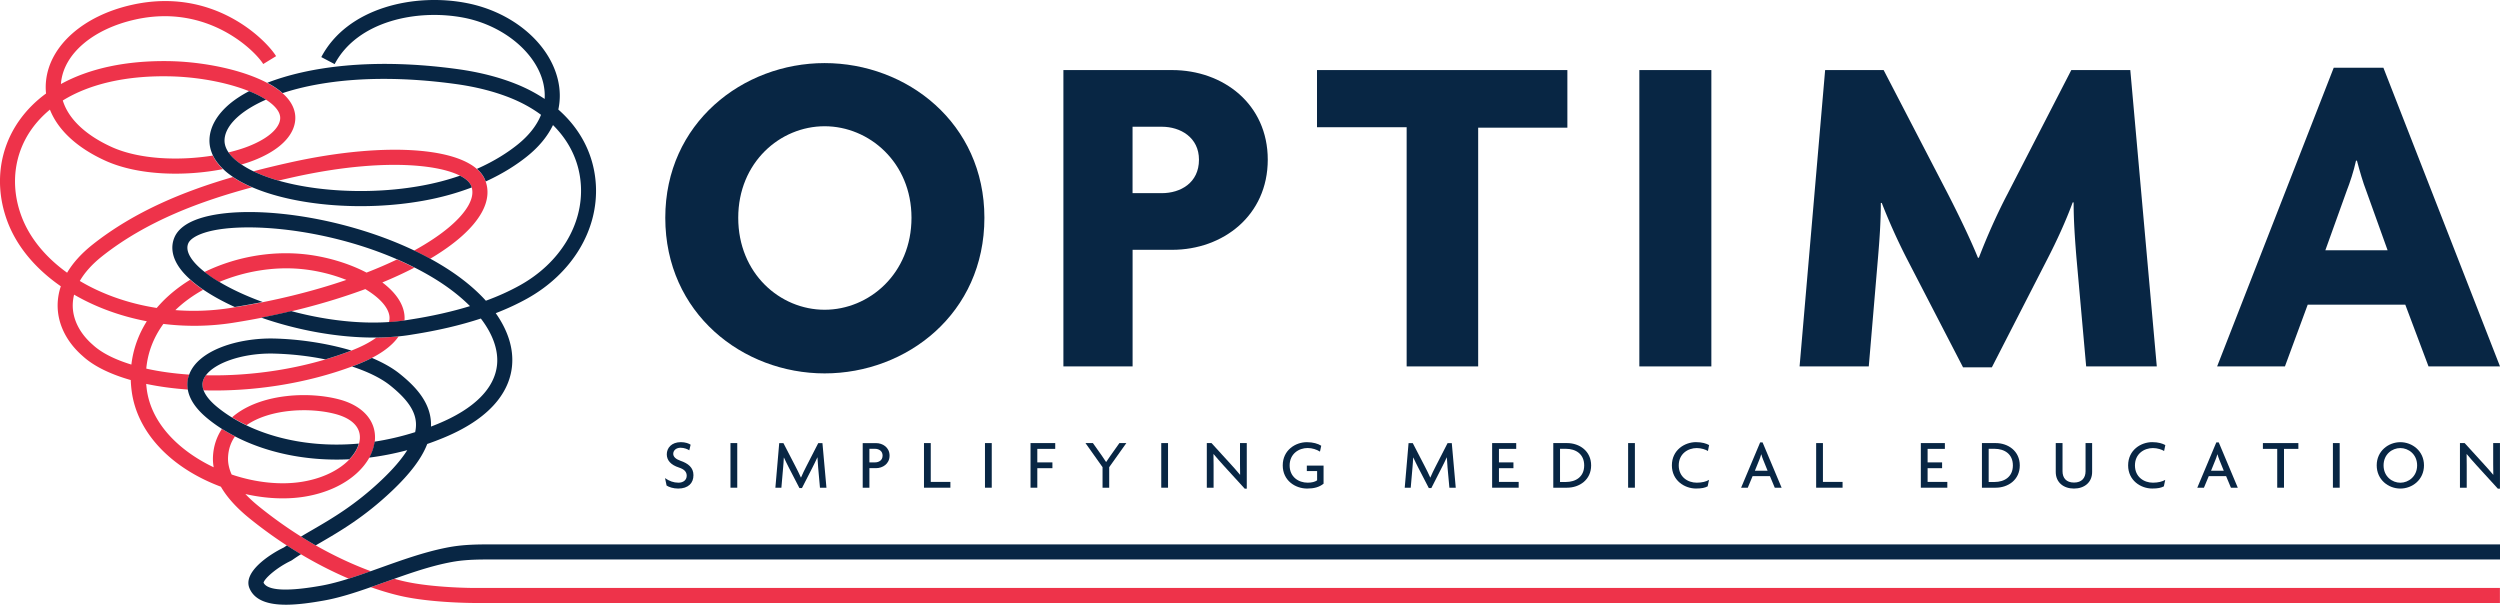
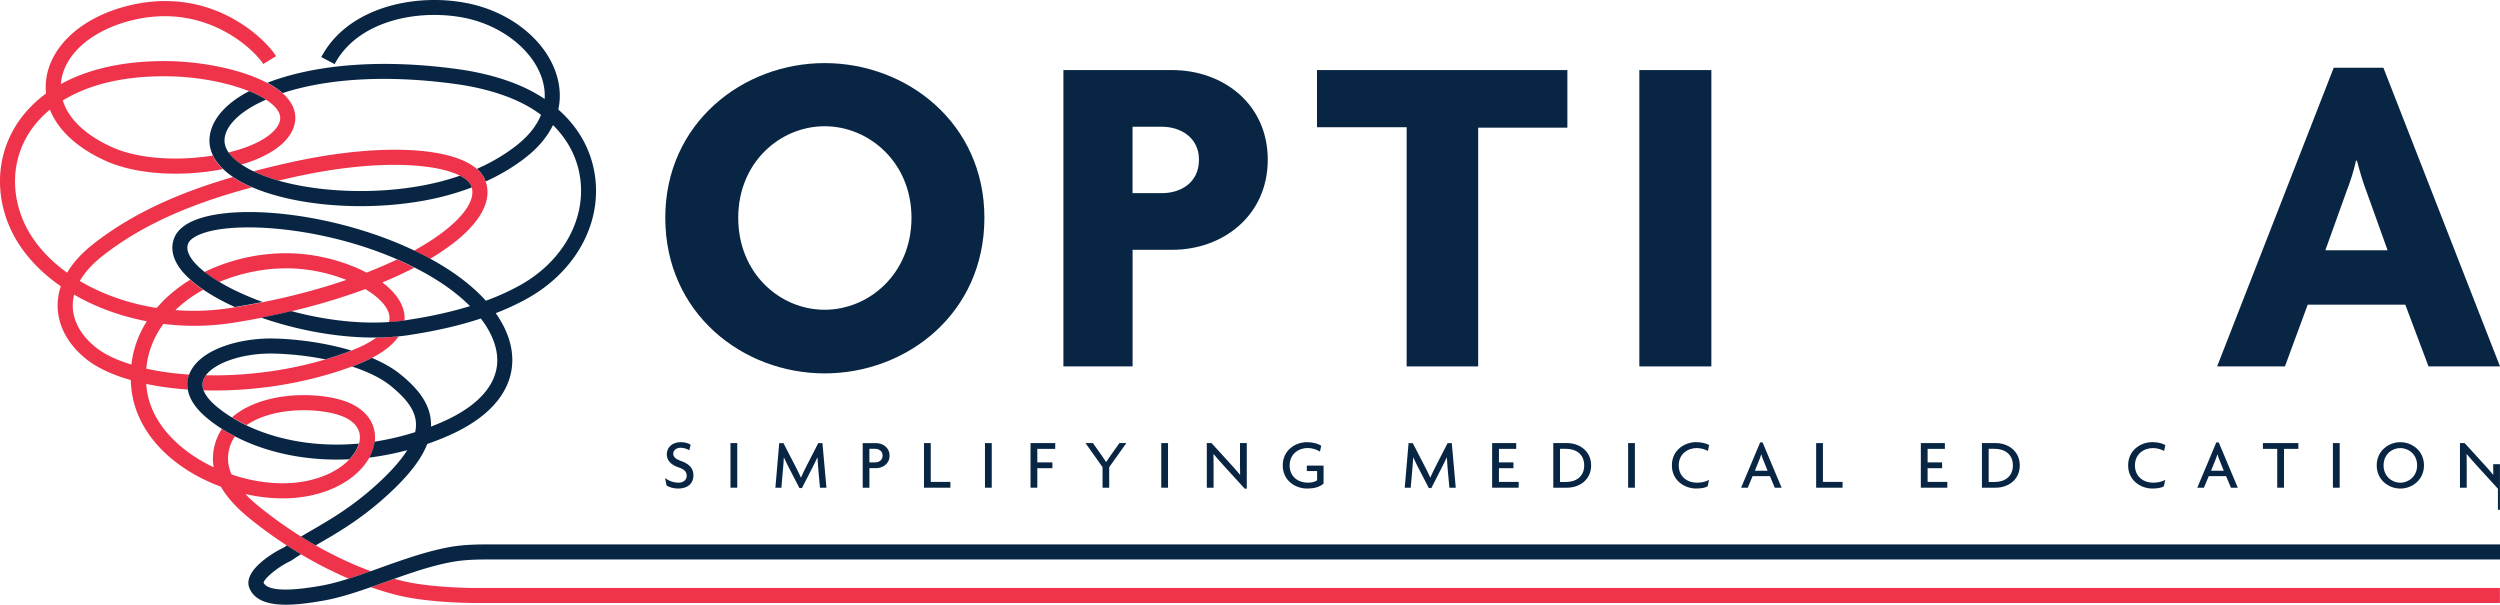
<svg xmlns="http://www.w3.org/2000/svg" height="148.124" width="612.382" viewBox="0 0 612.382 148.124" id="Layer_1">
  <style id="style2">.Arched_x0020_Green{fill:url(#SVGID_1_);stroke:#fff;stroke-width:.25;stroke-miterlimit:1}.st0{fill:#ee334a}.st1{fill:#082644}</style>
  <linearGradient y2="841.183" x2=".707" y1="841.89" gradientUnits="userSpaceOnUse" id="SVGID_1_">
    <stop id="stop4" offset="0" stop-color="#20ac4b" />
    <stop id="stop6" offset=".983" stop-color="#19361a" />
  </linearGradient>
  <g transform="translate(-106.618 -356.986)" id="g935">
    <path class="st0" d="M177.36 396.85c24.41-5.48 44.61-3.75 48.03 4.11 1.06 2.44.8 5.22-.75 8.03-2.14 3.9-6.57 7.78-12.66 11.39-1.27-.7-2.59-1.37-3.94-2.01 6.86-3.77 11.45-7.68 13.36-11.15.99-1.81 1.19-3.41.6-4.78-1.96-4.52-18.29-7.72-43.84-1.98-1.1.25-2.21.5-3.33.77-2.3-.66-4.36-1.42-6.14-2.28 2.95-.78 5.85-1.47 8.67-2.1zm21.45 42.83c-1.61 1.18-3.79 2.31-6.52 3.34-11.52 4.38-24.15 6.13-35.24 5.89-.48.65-.76 1.32-.82 2-.05.54.05 1.11.27 1.69 11.65.33 24.89-1.48 37.11-6.13 5.88-2.23 9.05-4.73 10.66-7.1-1.76.18-3.58.29-5.46.31zm-6.76 59.05c-6.79-2.9-15.27-7.48-24.23-14.7-3.21-2.59-5.58-5.2-7.09-7.82-12.4-4.64-20.56-13.4-21.86-23.46-.12-.9-.19-1.79-.22-2.67-5.03-1.43-9.09-3.42-11.73-5.84-4.07-3.52-6.28-8.05-6.18-12.73.03-1.27.23-2.76.78-4.4-6.14-4.25-10.8-9.71-13.12-15.98-3.16-8.54-2.08-17.52 2.95-24.64 1.78-2.51 3.97-4.72 6.55-6.6-.11-1.02-.11-2.05 0-3.1.9-8.66 9.16-15.97 21.04-18.62 20.18-4.51 32.98 8.77 35.31 12.57l-3.15 1.93c-1.91-3.13-13.5-14.89-31.35-10.9-10.31 2.3-17.44 8.35-18.17 15.4-.01.13-.03.27-.03.4 6.94-3.82 15.94-5.77 26.4-5.61 11.36.17 25.66 3.73 29.78 10 1.37 2.08 1.6 4.37.67 6.62-1.27 3.05-4.56 5.7-9.53 7.66-.97.38-2.02.73-3.11 1.05-.16-.11-.33-.22-.48-.33-1.19-.86-2.08-1.74-2.69-2.64 1.79-.43 3.45-.93 4.92-1.51 3.96-1.56 6.61-3.56 7.47-5.63.46-1.11.35-2.11-.35-3.17-2.9-4.42-14.9-8.15-26.75-8.33-10.51-.17-19.37 1.9-25.88 5.92 1.36 4.45 5.51 8.45 11.94 11.38 6.82 3.1 16.61 3.43 24.82 2.11.51 1.07 1.3 2.19 2.47 3.32-9.26 1.82-20.73 1.61-28.82-2.07-6.93-3.15-11.6-7.52-13.56-12.5-1.73 1.43-3.24 3.03-4.5 4.81-4.32 6.11-5.23 13.84-2.5 21.22 2 5.41 5.97 10.15 11.21 13.92 1.31-2.22 3.31-4.58 6.31-6.95 10.28-8.12 22.44-13.05 34.3-16.49.44.3.91.6 1.4.88 1.01.58 2.11 1.13 3.3 1.64-12.62 3.38-25.84 8.27-36.7 16.86-2.44 1.93-4.28 3.97-5.5 6.08 5.44 3.24 11.92 5.53 18.84 6.61.41-.48.84-.95 1.29-1.42 2-2.07 4.34-3.91 6.91-5.49.92.83 1.98 1.65 3.17 2.46-2.54 1.42-4.85 3.08-6.8 4.98 4.4.34 8.93.19 13.43-.52 10.74-1.68 20.3-4.09 28.45-6.88a40.847 40.847 0 0 0-10.99-2.66c-6.8-.66-13.96.56-20.2 3.19-1.35-.81-2.55-1.64-3.58-2.46 7.24-3.54 15.83-5.21 24.13-4.4 5.32.52 10.99 2.14 15.58 4.54 2.68-1.04 5.17-2.12 7.47-3.22 1.46.64 2.88 1.31 4.25 2.01-2.43 1.25-5.05 2.47-7.85 3.62 2.97 2.23 5 4.88 5.39 7.77.07.49.08 1.02.04 1.56-1.23.18-2.5.32-3.81.41.14-.49.18-.99.12-1.48-.3-2.26-2.56-4.62-5.91-6.63-9.49 3.52-20.62 6.41-32.5 8.27-5.69.89-11.43.94-16.96.26-2.42 3.32-3.84 7.02-4.19 10.95 3.2.72 6.76 1.21 10.55 1.47-.23.6-.38 1.22-.43 1.85-.05.6-.03 1.21.08 1.81-3.63-.26-7.07-.72-10.22-1.39.03.42.08.84.13 1.27 1.16 8.99 8.74 15.53 16.4 19.16-.16-.9-.22-1.8-.17-2.7.13-2.48.89-4.74 2.19-6.71 1.02.64 2.09 1.25 3.21 1.82-1.04 1.48-1.61 3.17-1.71 5.08-.07 1.39.22 2.82.88 4.28.06.02.11.04.17.06 5.85 1.95 11.91 2.56 17.07 1.72 8.94-1.45 13.97-6.56 14.17-10.63.14-2.79-2-4.91-6-5.97-6.31-1.67-16.01-1.27-21.76 2.73-1.25-.59-2.44-1.23-3.55-1.91.35-.31.72-.61 1.11-.9 6.71-4.89 17.73-5.46 25.15-3.49 5.7 1.51 8.97 5.15 8.75 9.72-.28 5.66-6.3 12.31-17.27 14.1-4.45.72-9.47.49-14.48-.65.98 1.04 2.14 2.1 3.46 3.16 10.53 8.48 20.32 13.18 27.3 15.76-1.88.64-3.68 1.26-5.43 1.81zm-49.47-63.05c-6.48-1.23-12.56-3.47-17.81-6.52-.2.81-.31 1.62-.33 2.42-.08 3.56 1.68 7.07 4.94 9.89 2.13 1.96 5.38 3.59 9.42 4.82.44-3.75 1.71-7.33 3.78-10.61zm80.29 65.33c-.1 0-10.17-.01-17.21-1.62-.68-.15-1.5-.36-2.45-.62-.72.26-1.45.51-2.17.76-1.22.44-2.42.87-3.61 1.28 3.16 1.11 5.71 1.79 7.4 2.17 7.42 1.68 17.53 1.71 18.03 1.71h496.12V501H222.87z" id="path9" fill="#ee334a" />
    <path class="st1" d="M188.59 372.69l-3.27-1.72c6.38-12.13 22.88-15.81 35.87-13.18 11.03 2.23 19.9 9.72 22.06 18.62.61 2.52.65 5.01.13 7.41 5.51 4.83 8.75 11.17 9.19 18.33.68 11.1-5.77 21.82-16.82 27.97-2.35 1.31-4.92 2.5-7.7 3.58 2.97 4.21 4.38 8.59 4 12.83-.45 5.11-3.74 12.33-16.85 17.72-1.32.54-2.63 1.04-3.93 1.49-1.35 3.52-4.2 7.29-8.68 11.53-6.77 6.41-12.62 9.81-17.77 12.8-.3.17-.58.34-.87.51-1.18-.67-2.38-1.39-3.61-2.16.86-.51 1.73-1.02 2.63-1.54 4.98-2.89 10.63-6.17 17.09-12.29 2.82-2.67 4.92-5.11 6.32-7.34-3.17.85-6.29 1.45-9.33 1.83.72-1.3 1.16-2.62 1.32-3.91 3.24-.5 6.56-1.26 9.94-2.33.16-.73.23-1.44.2-2.12-.12-3.02-2.05-5.88-6.26-9.27-2.25-1.82-5.53-3.41-9.41-4.69.26-.1.52-.18.77-.28 1.55-.59 2.91-1.2 4.11-1.82 2.62 1.11 4.97 2.4 6.84 3.91 3.44 2.77 7.42 6.65 7.63 12 .01.3.01.6 0 .91.54-.21 1.07-.42 1.61-.64 9.02-3.71 14.06-8.77 14.58-14.63.31-3.58-1.1-7.44-3.98-11.2-5.01 1.65-10.62 2.96-16.78 3.92-1.1.19-2.22.34-3.36.45l.01-.01c-1.75.18-3.57.28-5.45.3h-.01c-9.41.09-19.55-1.85-28.21-4.88 2.5-.49 4.96-1.02 7.36-1.6 9.34 2.51 19.86 3.67 29.06 2.08 5.37-.83 10.28-1.94 14.72-3.3-2.16-2.17-4.8-4.27-7.87-6.22-2.39-1.52-4.92-2.88-7.51-4.12-.13-.06-.27-.13-.4-.19-.49-.23-.99-.46-1.49-.68-.2-.09-.39-.18-.6-.27 0 0-.01 0-.01.01-12.41-5.4-26.2-7.81-36.37-7.81-4.42 0-8.15.45-10.8 1.31-2.16.7-3.58 1.64-3.98 2.65-.49 1.22-.05 2.69 1.3 4.35.69.85 1.6 1.71 2.69 2.57h-.01c.21.17.43.33.66.5l.01.01c.87.66 1.85 1.31 2.92 1.95.01 0 .02-.01.02-.01 2.95 1.77 6.58 3.46 10.64 4.94-2.21.44-4.48.85-6.81 1.23-2.93-1.33-5.57-2.79-7.79-4.3-.52-.36-1.01-.72-1.49-1.08l-.42-.33c-.34-.27-.66-.53-.96-.8-.89-.78-1.68-1.57-2.32-2.36-2.81-3.47-2.56-6.29-1.86-8.05.84-2.11 2.96-3.72 6.28-4.8 11.2-3.62 34.24-.82 52.49 7.87h-.01c1.35.65 2.67 1.31 3.94 2.01h.01c1.32.72 2.61 1.48 3.86 2.27 3.93 2.49 7.21 5.2 9.77 8.03 3.05-1.12 5.83-2.38 8.34-3.78 9.8-5.45 15.52-14.85 14.93-24.52-.34-5.63-2.74-10.69-6.83-14.73-1.34 2.77-3.47 5.37-6.36 7.68-2.37 1.9-5.71 4.13-10.13 6.14-.06-.17-.11-.35-.19-.52-.41-.95-1.07-1.8-1.95-2.57 4.39-1.94 7.66-4.1 9.95-5.94 2.78-2.23 4.71-4.69 5.75-7.3-2.14-1.59-4.59-2.95-7.33-4.07-3.98-1.61-8.57-2.79-13.63-3.48-6.35-.87-12.2-1.25-17.53-1.25-10.26 0-18.56 1.42-24.8 3.48-1.04-.92-2.31-1.77-3.76-2.53 10.04-3.89 25.79-6.2 46.59-3.35 5.37.74 10.26 1.99 14.52 3.72a38.34 38.34 0 0 1 6.83 3.59c.08-1.3-.04-2.63-.36-3.97-1.8-7.42-9.7-13.95-19.21-15.88-11.65-2.32-26.33.8-31.87 11.32zm3.59 96.8c1.19-1.25 1.98-2.57 2.33-3.85-14.66 1.33-27.22-2.81-34.72-8.98-1.32-1.08-2.72-2.52-3.3-4.06-.01-.02-.01-.04-.02-.06-.09-.25-.16-.49-.2-.74-.01-.06-.01-.11-.02-.17-.03-.23-.04-.45-.03-.68v-.04c.01-.08.03-.16.04-.24.01-.08.02-.15.04-.23.01-.05.03-.11.05-.16.02-.09.04-.17.08-.26.01-.02.02-.05.03-.07.07-.17.15-.33.24-.5.07-.12.14-.23.22-.35.04-.06.08-.13.13-.19h.01c2.27-3.06 8.82-5.32 15.82-5.32.25 0 .49 0 .74.01 4.35.1 8.68.6 12.69 1.42 2.02-.6 4.02-1.26 5.98-2.01.14-.05.26-.11.39-.16-6.17-1.85-13.1-2.81-18.98-2.94-8.59-.18-18.49 2.77-20.74 8.82h.01c-.23.6-.38 1.22-.43 1.85-.05.6-.03 1.21.08 1.81.34 2.06 1.64 4.49 4.83 7.11 1.07.88 2.25 1.73 3.5 2.53 0 0 0-.01.01-.01 1.02.64 2.09 1.25 3.21 1.82-.01.01-.01.02-.02.03 7.42 3.84 17.14 6.15 28.03 5.62zm33.7 20.85c-4.97 0-7.6.33-10.21.86-5.31 1.08-10.68 3-15.88 4.86-.79.28-1.57.56-2.34.84-.04.01-.08.03-.13.04-.82.29-1.63.57-2.43.85-.08.03-.16.06-.24.08-3.27 1.11-6.39 2.05-9.3 2.57-10.46 1.87-13.5.67-14.17-.72.18-.96 3.06-3.63 6.71-5.37l.27-.16c.71-.5 1.44-.98 2.19-1.45-1.13-.67-2.29-1.39-3.46-2.15l-.74.5c-3.71 1.79-10.05 6.08-8.43 9.97 1.28 3.06 4.72 4.05 8.95 4.05 2.89 0 6.14-.46 9.32-1.03 3.65-.65 7.49-1.88 11.5-3.29 1.16-.41 2.33-.83 3.52-1.25h.01c5.07-1.82 10.32-3.7 15.37-4.72 2.39-.49 4.81-.79 9.48-.79H719v-3.69zm-62.95-107.95c-3.14 2.63-4.87 5.64-5 8.69-.06 1.38.24 2.73.87 4.03.05.11.12.22.18.33.1.19.2.38.32.56.09.14.19.29.29.43.1.14.2.28.31.42.13.17.27.35.42.52.09.1.18.21.27.31.18.2.37.39.57.59.21.21.43.42.66.63.56.49 1.19.96 1.86 1.42.4.27.82.53 1.25.79.1.06.19.11.29.17.94.54 1.96 1.04 3.06 1.52 10.4 4.52 27.03 6.04 41.99 3.36 4.54-.81 8.48-1.96 11.9-3.26-.05-.16-.1-.32-.17-.47-.38-.87-1.3-1.69-2.71-2.41-2.85.99-6.06 1.86-9.68 2.5-16.58 2.97-35.84.5-44.21-5.5a.834.834 0 0 0-.12-.08c-.02-.02-.04-.03-.07-.05-.2-.15-.39-.29-.57-.44-.09-.08-.19-.15-.28-.23-.04-.03-.08-.07-.12-.1-.13-.11-.25-.23-.37-.34-.06-.06-.13-.12-.19-.18-1.43-1.42-2.12-2.88-2.06-4.37.08-1.98 1.35-4.06 3.68-6 1.59-1.33 3.77-2.65 6.48-3.84-1.15-.74-2.54-1.44-4.13-2.08-1.88.99-3.46 2.03-4.72 3.08z" id="path11" fill="#082644" />
    <g id="g83">
      <g id="g25">
        <path class="st1" d="M308.61 448.45c-20.03 0-39.03-14.68-39.03-38.12 0-23.21 19-37.89 39.03-37.89 20.14 0 39.14 14.68 39.14 37.89 0 23.44-19 38.12-39.14 38.12zm0-60.54c-10.92 0-21.16 8.88-21.16 22.42 0 13.65 10.24 22.53 21.16 22.53s21.28-8.87 21.28-22.53c0-13.54-10.36-22.42-21.28-22.42z" id="path13" fill="#082644" />
        <path class="st1" d="M393.72 418.18h-9.67v28.56H367.1v-72.59h26.62c12.52 0 23.44 8.31 23.44 21.96-.01 13.65-10.93 22.07-23.44 22.07zm-2.51-30.15h-7.17v16.27h7.17c4.55 0 9.1-2.5 9.1-8.19.01-5.46-4.54-8.08-9.1-8.08z" id="path15" fill="#082644" />
        <path class="st1" d="M468.7 388.26v58.48h-17.52v-58.59h-21.96v-14h61.33v14.11z" id="path17" fill="#082644" />
        <path class="st1" d="M508.18 446.74v-72.59h17.64v72.59z" id="path19" fill="#082644" />
-         <path class="st1" d="M617.63 446.74L615.24 420c-.34-4.21-.68-8.76-.68-13.43h-.23c-1.71 4.66-3.98 9.56-6.15 13.77l-13.65 26.62h-7.06l-13.77-26.62a148.29 148.29 0 0 1-6.14-13.65h-.23c0 4.78-.34 9.22-.68 13.31l-2.27 26.74h-16.95l6.26-72.59h14.33l15.82 30.49c2.16 4.21 5.35 10.7 7.28 15.48h.23c1.82-4.78 4.32-10.47 6.94-15.48l15.7-30.49h14.45l6.49 72.59z" id="path21" fill="#082644" />
        <path class="st1" d="M701.49 446.74l-5.69-15.13h-23.9l-5.58 15.13h-16.61l28.56-73.16h12.17L719 446.74zm-15.25-43.01c-.8-2.05-1.59-4.78-2.28-7.39h-.23c-.57 2.61-1.48 5.35-2.28 7.39l-5.23 14.56h15.25z" id="path23" fill="#082644" />
      </g>
      <g id="g81">
        <path class="st1" d="M272.73 476.66c-1.18 0-2.26-.36-2.83-.74l-.38-1.82c1.05.74 2.11 1.12 3.29 1.12 1.22 0 2.02-.69 2.02-1.7 0-.94-.58-1.58-1.9-2.01-1.95-.63-2.98-1.73-2.98-3.24 0-1.53 1.13-2.98 3.46-2.98 1.08 0 1.99.34 2.38.63l-.33 1.37c-.38-.27-1.23-.63-2.13-.63-1.11 0-1.8.68-1.8 1.49 0 .72.62 1.3 1.76 1.7 1.9.65 3.19 1.66 3.19 3.52.02 1.95-1.28 3.29-3.75 3.29z" id="path27" fill="#082644" />
        <path class="st1" d="M285.55 476.45v-10.93h1.66v10.93z" id="path29" fill="#082644" />
        <path class="st1" d="M307.47 476.45l-.44-4.94c-.07-.74-.14-1.68-.17-2.48h-.03c-.34.77-.87 1.83-1.23 2.54l-2.54 4.97h-.62l-2.57-4.97c-.38-.72-.84-1.7-1.22-2.5h-.03c-.03.84-.12 1.8-.17 2.45l-.43 4.94h-1.47l.94-10.93h1.03l2.91 5.62c.44.86 1.01 1.97 1.37 2.81h.03c.34-.84.88-1.9 1.34-2.81l2.88-5.62h1.03l.98 10.93h-1.59z" id="path31" fill="#082644" />
        <path class="st1" d="M321.23 471.66h-1.65v4.8h-1.64v-10.93h3.29c1.54 0 3.29.99 3.29 3.07 0 2.06-1.75 3.06-3.29 3.06zm-.3-4.74h-1.35v3.33h1.35c.98 0 1.88-.51 1.88-1.66.01-1.13-.9-1.67-1.88-1.67z" id="path33" fill="#082644" />
        <path class="st1" d="M332.95 476.45v-10.93h1.66v9.51h4.81v1.42z" id="path35" fill="#082644" />
        <path class="st1" d="M347.89 476.45v-10.93h1.66v10.93z" id="path37" fill="#082644" />
        <path class="st1" d="M360.71 466.94v3.31h3.7v1.42h-3.7v4.78h-1.66v-10.93h6.05v1.42z" id="path39" fill="#082644" />
        <path class="st1" d="M378.32 471.42v5.04h-1.63v-5.04l-4.18-5.9h1.82l2.19 3.09c.33.46.72 1.06 1.03 1.54h.03c.31-.48.74-1.11 1.05-1.54l2.19-3.09h1.7z" id="path41" fill="#082644" />
        <path class="st1" d="M391.07 476.45v-10.93h1.66v10.93z" id="path43" fill="#082644" />
        <path class="st1" d="M411.53 476.7l-5.12-5.61c-.82-.89-1.77-1.99-2.52-2.88l-.03.02c.03.99.03 1.92.03 2.74v5.48h-1.66v-10.93h1.15l4.69 5.14c.63.7 1.63 1.8 2.29 2.62l.03-.02c-.03-.84-.03-1.78-.03-2.57v-5.18h1.66v11.18h-.49z" id="path45" fill="#082644" />
        <path class="st1" d="M426.83 476.66c-2.95 0-6-1.97-6-5.67 0-3.79 3.17-5.69 5.9-5.69 1.51 0 2.73.36 3.53.87l-.31 1.44c-.81-.51-1.88-.88-3.03-.88-2.14 0-4.4 1.41-4.4 4.27 0 2.83 2.19 4.22 4.42 4.22 1.01 0 1.8-.21 2.31-.57v-2.28h-2.52v-1.34h4.1v4.44c-1.05.85-2.37 1.19-4 1.19z" id="path47" fill="#082644" />
        <path class="st1" d="M461.65 476.45l-.45-4.94c-.07-.74-.14-1.68-.17-2.48H461c-.34.77-.88 1.83-1.24 2.54l-2.53 4.97h-.62l-2.57-4.97c-.38-.72-.84-1.7-1.22-2.5h-.04c-.03.84-.12 1.8-.17 2.45l-.43 4.94h-1.47l.94-10.93h1.03l2.91 5.62c.44.86 1.01 1.97 1.37 2.81h.03c.34-.84.88-1.9 1.34-2.81l2.88-5.62h1.03l.97 10.93h-1.56z" id="path49" fill="#082644" />
        <path class="st1" d="M472.12 476.45v-10.93h5.9v1.42h-4.23v3.31h3.55v1.42h-3.55v3.36h4.83v1.42z" id="path51" fill="#082644" />
        <path class="st1" d="M490.46 476.45h-3.36v-10.93h3.36c3.05 0 5.91 1.94 5.91 5.47s-2.86 5.46-5.91 5.46zm-.29-9.53h-1.42v8.13h1.42c2.47 0 4.5-1.29 4.5-4.06 0-2.78-2.04-4.07-4.5-4.07z" id="path53" fill="#082644" />
        <path class="st1" d="M505.43 476.45v-10.93h1.66v10.93z" id="path55" fill="#082644" />
        <path class="st1" d="M524.98 467.46c-.53-.34-1.61-.72-2.74-.72-2.14 0-4.41 1.39-4.41 4.25 0 2.83 2.21 4.23 4.41 4.23 1.3 0 2.33-.28 3.01-.69l-.34 1.59c-.69.36-1.46.53-2.86.53-2.76 0-5.9-1.94-5.9-5.67 0-3.79 3.17-5.69 5.9-5.69 1.51 0 2.55.34 3.22.72z" id="path57" fill="#082644" />
        <path class="st1" d="M541.35 476.45l-1.18-2.83h-4.25l-1.18 2.83h-1.63l4.66-11.09h.6l4.66 11.09zm-2.83-6.82c-.16-.36-.33-.88-.46-1.34h-.04c-.12.46-.31.98-.46 1.34l-1.08 2.67h3.12z" id="path59" fill="#082644" />
        <path class="st1" d="M551.49 476.45v-10.93h1.66v9.51h4.81v1.42z" id="path61" fill="#082644" />
        <path class="st1" d="M577.13 476.45v-10.93h5.89v1.42h-4.23v3.31h3.55v1.42h-3.55v3.36h4.83v1.42z" id="path63" fill="#082644" />
        <path class="st1" d="M595.46 476.45h-3.36v-10.93h3.36c3.05 0 5.91 1.94 5.91 5.47s-2.86 5.46-5.91 5.46zm-.29-9.53h-1.42v8.13h1.42c2.47 0 4.51-1.29 4.51-4.06 0-2.78-2.04-4.07-4.51-4.07z" id="path65" fill="#082644" />
-         <path class="st1" d="M614.64 476.66c-2.56 0-4.46-1.51-4.46-4.06v-7.08h1.66v6.91c0 1.63.91 2.76 2.81 2.76s2.83-1.13 2.83-2.76v-6.91h1.61v7.08c0 2.55-1.9 4.06-4.45 4.06z" id="path67" fill="#082644" />
        <path class="st1" d="M636.72 467.46c-.53-.34-1.61-.72-2.74-.72-2.14 0-4.4 1.39-4.4 4.25 0 2.83 2.21 4.23 4.4 4.23 1.3 0 2.33-.28 3.02-.69l-.34 1.59c-.69.36-1.46.53-2.86.53-2.76 0-5.89-1.94-5.89-5.67 0-3.79 3.17-5.69 5.89-5.69 1.51 0 2.55.34 3.22.72z" id="path69" fill="#082644" />
        <path class="st1" d="M653.09 476.45l-1.18-2.83h-4.25l-1.18 2.83h-1.63l4.66-11.09h.6l4.66 11.09zm-2.83-6.82c-.15-.36-.33-.88-.46-1.34h-.04c-.12.46-.31.98-.46 1.34l-1.08 2.67h3.12z" id="path71" fill="#082644" />
        <path class="st1" d="M666.09 466.94v9.51h-1.66v-9.51h-3.51v-1.42h8.69v1.42z" id="path73" fill="#082644" />
        <path class="st1" d="M678.07 476.45v-10.93h1.66v10.93z" id="path75" fill="#082644" />
        <path class="st1" d="M694.59 476.66c-2.91 0-5.79-2.14-5.79-5.69 0-3.51 2.88-5.67 5.79-5.67s5.79 2.16 5.79 5.67c0 3.55-2.88 5.69-5.79 5.69zm0-9.92c-2.02 0-4.11 1.53-4.11 4.24s2.09 4.25 4.11 4.25c1.99 0 4.11-1.54 4.11-4.25 0-2.72-2.13-4.24-4.11-4.24z" id="path77" fill="#082644" />
-         <path class="st1" d="M718.49 476.7l-5.12-5.61c-.82-.89-1.77-1.99-2.52-2.88l-.03.02c.03.99.03 1.92.03 2.74v5.48h-1.66v-10.93h1.15l4.69 5.14c.64.7 1.63 1.8 2.3 2.62l.03-.02c-.03-.84-.03-1.78-.03-2.57v-5.18h1.66v11.18h-.5z" id="path79" fill="#082644" />
+         <path class="st1" d="M718.49 476.7l-5.12-5.61c-.82-.89-1.77-1.99-2.52-2.88l-.03.02c.03.99.03 1.92.03 2.74v5.48h-1.66v-10.93h1.15l4.69 5.14c.64.7 1.63 1.8 2.3 2.62l.03-.02c-.03-.84-.03-1.78-.03-2.57h1.66v11.18h-.5z" id="path79" fill="#082644" />
      </g>
    </g>
  </g>
</svg>